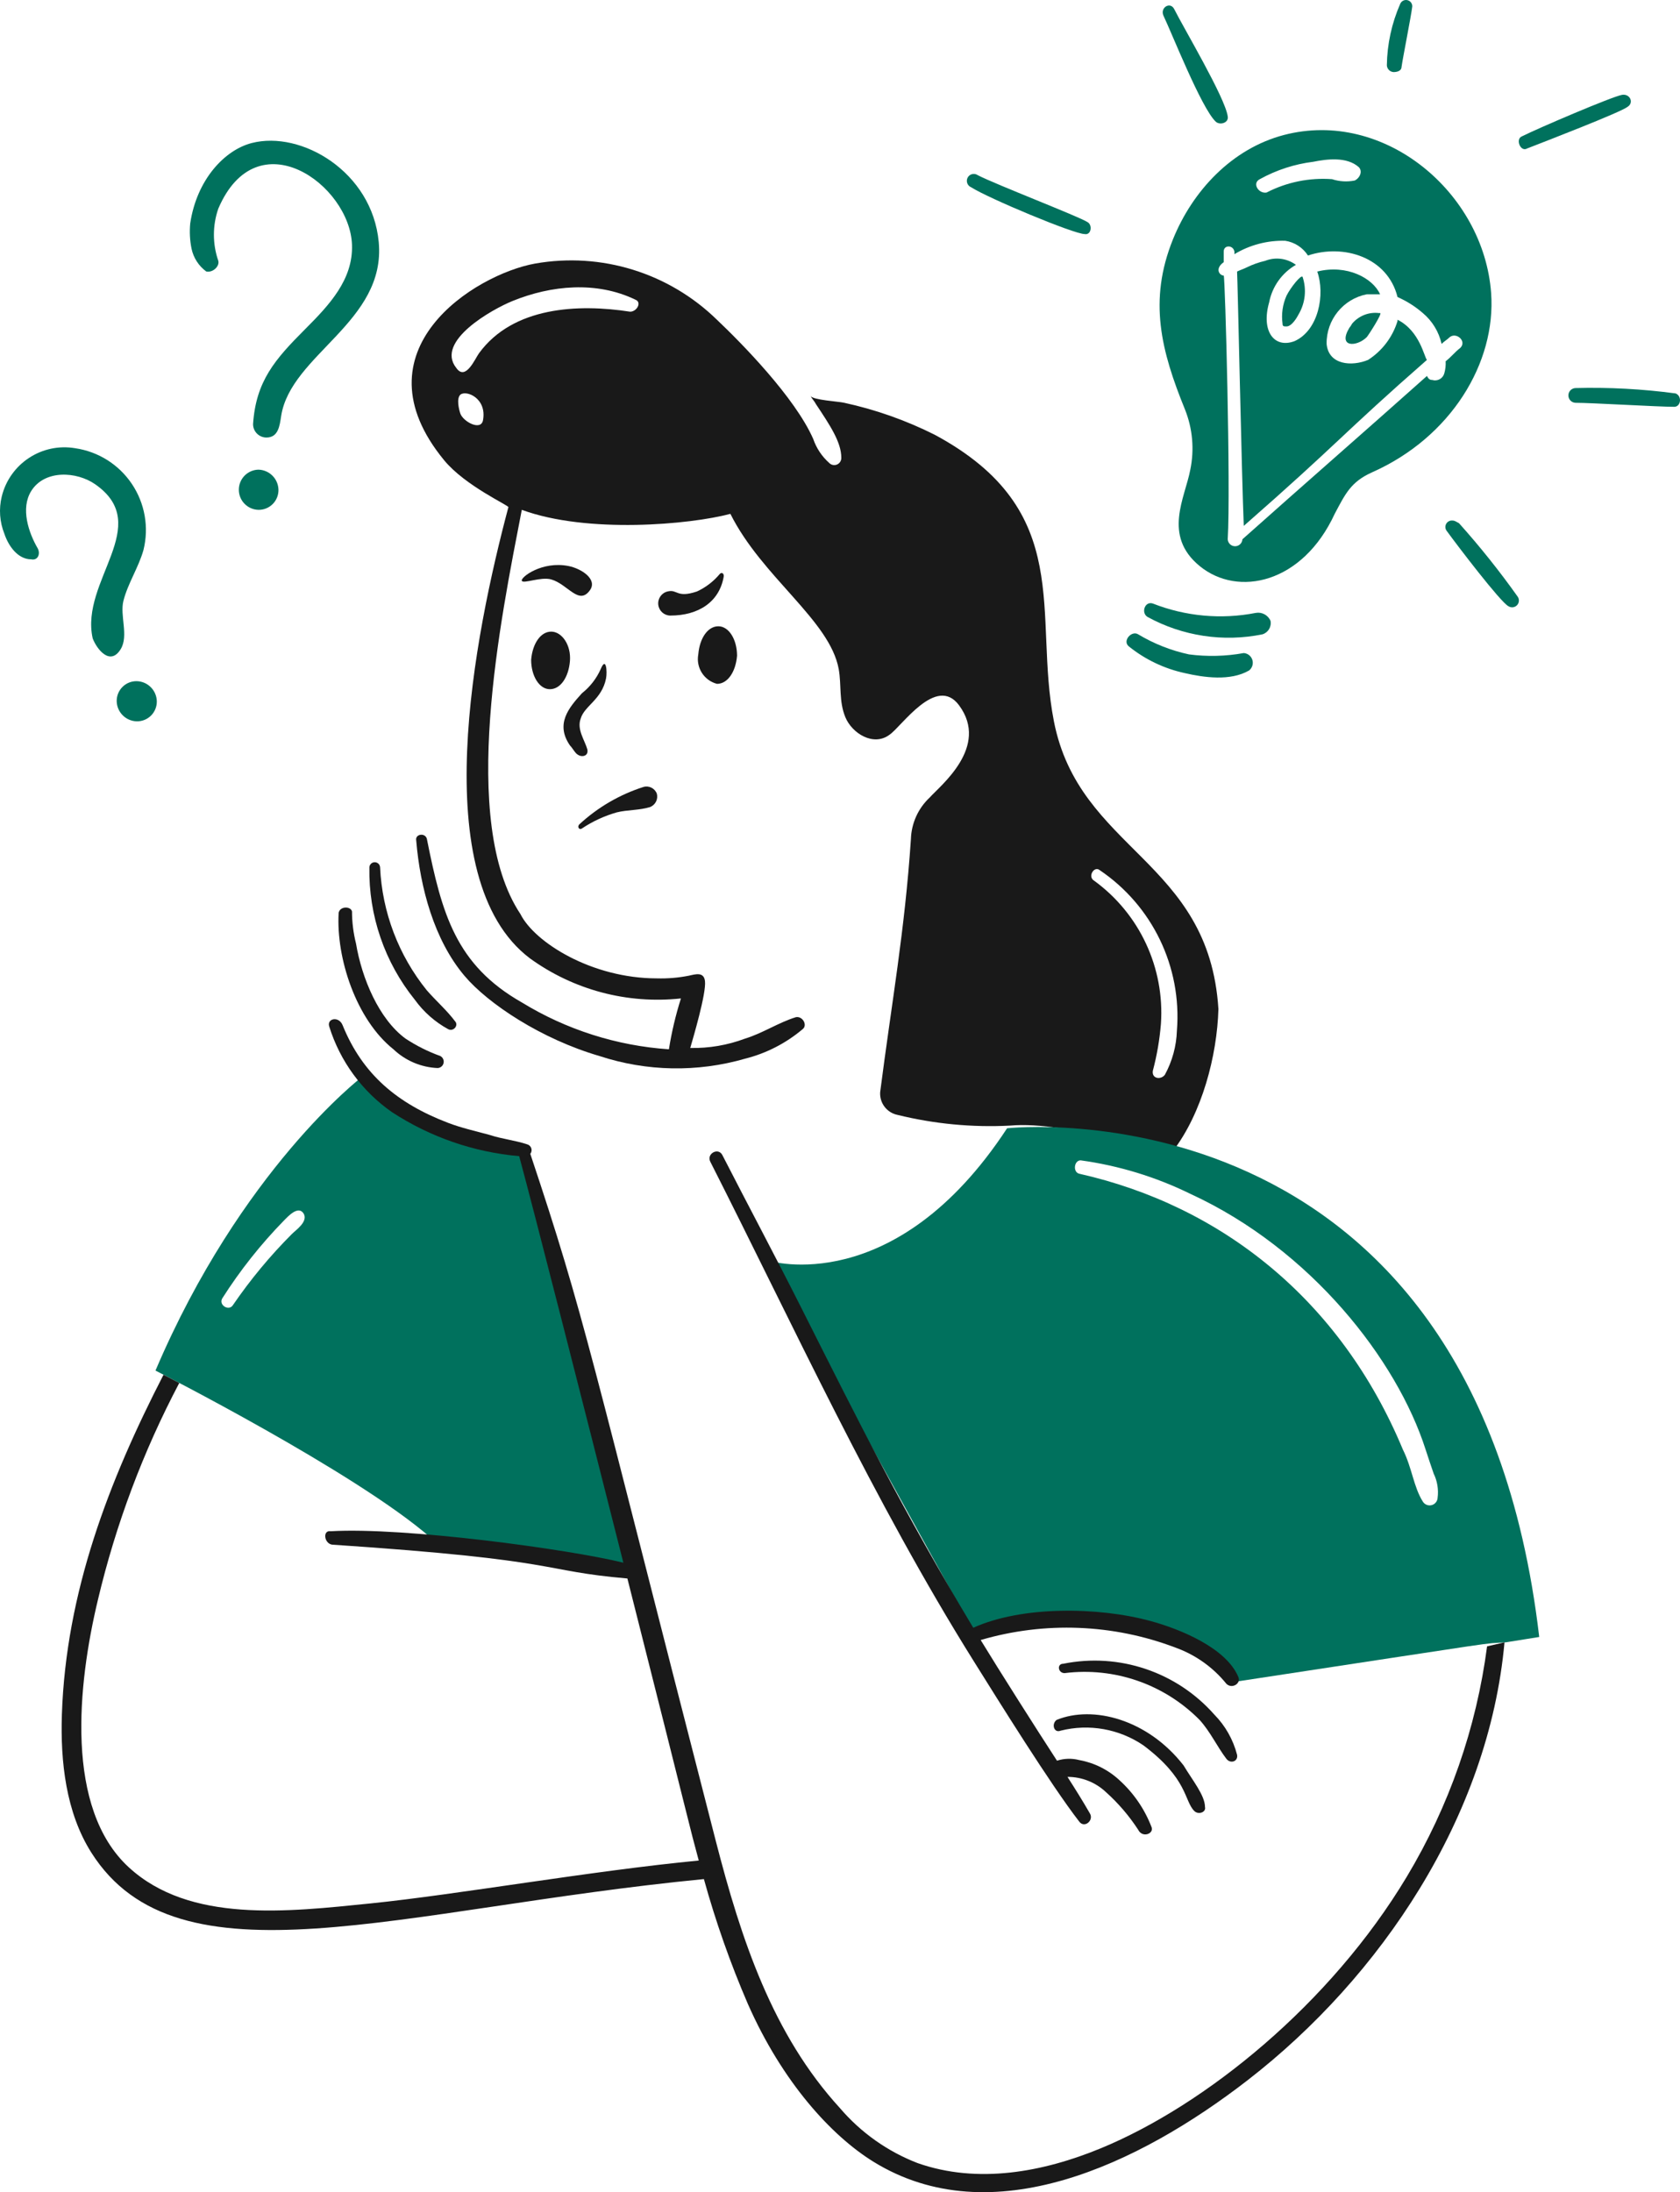
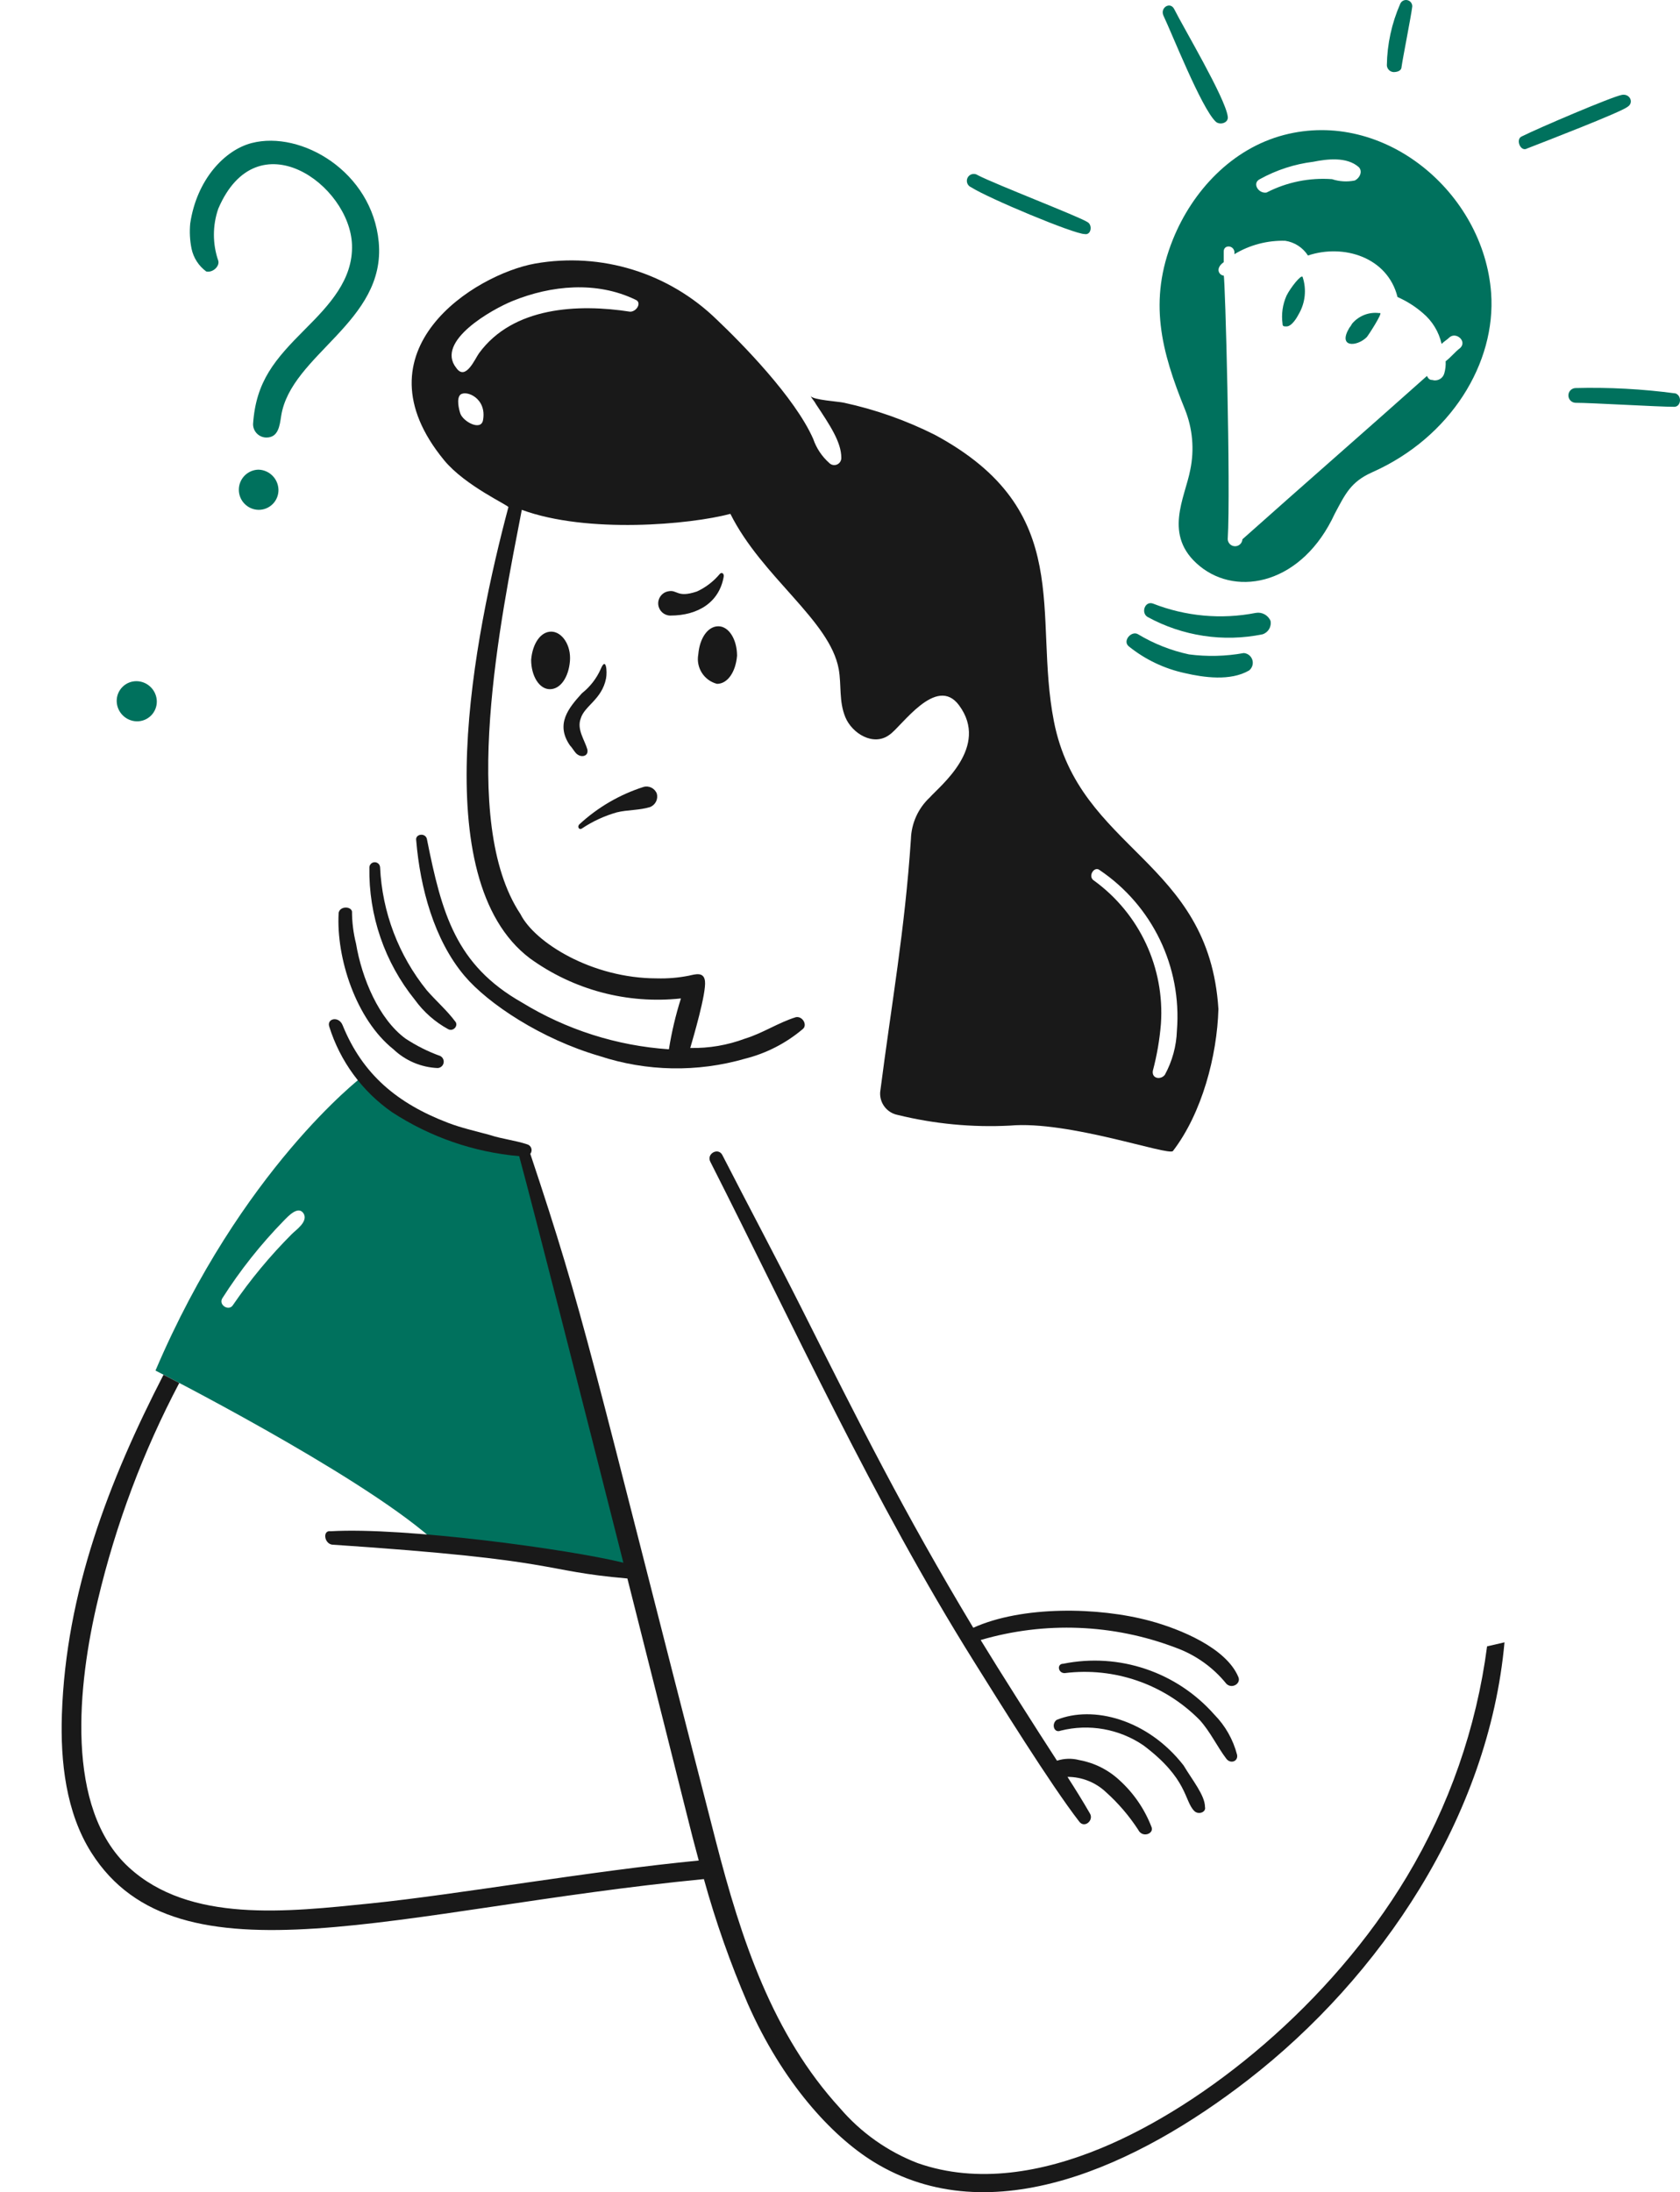
<svg xmlns="http://www.w3.org/2000/svg" width="266px" height="347px" viewBox="0 0 266 347" version="1.1">
  <path d="M203.703,51.67 C204.55,51.67 205.396,50.187 205.608,49.763 C206.671,47.97 206.903,45.804 206.243,43.827 C206.031,43.403 204.338,45.522 203.703,46.793 C203.081,48.188 202.861,49.729 203.068,51.242 C203.066,51.67 203.28,51.67 203.703,51.67 Z" id="Path" fill="#00715D" />
  <path d="M213.65,51.882 C211.748,55.056 214.845,54.923 216.401,53.365 C216.613,53.153 218.941,49.551 218.518,49.551 L218.306,49.551 C216.7,49.367 215.109,50.004 214.073,51.246 C213.959,51.475 213.817,51.688 213.65,51.882 L213.65,51.882 Z" id="Path" fill="#00715D" />
  <path d="M236.094,46.373 C234.93,30.482 219.179,17.209 203.283,21.369 C195.037,23.528 188.804,30.235 185.713,37.898 C181.797,47.602 183.852,55.551 187.618,64.808 C188.831,67.834 189.125,71.15 188.465,74.342 C187.629,78.81 184.058,84.77 189.946,89.599 C196.005,94.568 206.239,92.368 211.327,81.336 C213.02,78.158 213.881,76.268 217.253,74.761 C229.724,69.226 236.9,57.431 236.094,46.373 Z M199.473,28.361 C202.094,26.91 204.968,25.975 207.94,25.607 C210.057,25.183 213.232,24.759 215.137,26.454 C215.772,27.09 215.348,28.15 214.502,28.573 C213.304,28.815 212.064,28.742 210.903,28.361 C207.317,28.097 203.728,28.831 200.532,30.48 C199.258,30.692 198.2,28.997 199.47,28.361 L199.473,28.361 Z M231.224,55.06 C230.377,55.695 229.742,56.545 228.895,57.18 C228.93,57.823 228.858,58.468 228.684,59.087 C228.578,59.485 228.315,59.822 227.956,60.022 C227.597,60.222 227.172,60.267 226.779,60.147 C226.355,60.147 226.144,59.935 225.932,59.511 C216.193,68.198 206.457,76.68 196.718,85.362 C196.683,85.98 196.172,86.464 195.554,86.464 C194.935,86.464 194.424,85.98 194.39,85.362 C194.877,77.336 193.979,43.618 193.755,43.618 C193.12,43.618 192.273,42.559 193.755,41.5 L193.755,39.808 C193.755,38.749 195.236,38.749 195.448,39.808 L195.448,40.232 C197.873,38.771 200.664,38.036 203.493,38.113 C204.972,38.336 206.283,39.185 207.092,40.444 C212.739,38.559 219.699,40.705 221.275,47.019 C222.734,47.658 224.088,48.516 225.29,49.562 C226.783,50.818 227.824,52.53 228.253,54.435 C228.676,54.011 229.1,53.799 229.53,53.376 C230.587,52.517 232.28,54 231.222,55.06 L231.224,55.06 Z" id="Shape" fill="#00715D" />
-   <path d="M221.273,50.61 L221.273,50.822 C220.496,53.358 218.845,55.536 216.615,56.969 C214.075,58.028 210.347,57.809 210.046,54.424 C209.999,50.621 212.668,47.325 216.396,46.585 L218.514,46.585 C217.376,44.028 213.263,41.806 208.564,42.983 C209.841,46.585 208.776,52.298 204.966,54 C201.732,55.215 199.647,52.4 200.951,47.856 C201.435,45.357 202.98,43.192 205.185,41.923 C203.781,40.883 201.94,40.643 200.316,41.288 C199.291,41.524 198.296,41.88 197.353,42.347 C196.93,42.559 196.293,42.771 195.869,42.983 C195.955,43.996 196.608,75.563 196.93,83.243 C212.192,69.873 212.416,68.804 225.93,56.969 C225.498,56.536 224.815,52.382 221.273,50.61 Z" id="Path" fill="#00715D" />
  <path d="M87.063,109.094 C88.758,109.094 90.028,107.187 90.24,104.645 C90.451,102.102 88.962,99.981 87.274,99.981 C85.587,99.981 84.311,101.89 84.099,104.433 C84.094,106.975 85.371,109.094 87.063,109.094 Z" id="Path" fill="#191919" />
  <path d="M113.525,108.247 C115.218,108.247 116.488,106.34 116.7,103.797 C116.7,101.255 115.423,99.134 113.737,99.134 C112.051,99.134 110.771,101.043 110.562,103.585 C110.174,105.677 111.468,107.713 113.525,108.247 Z" id="Path" fill="#191919" />
-   <path d="M87.274,91.718 C89.917,92.469 91.654,95.908 93.415,93.413 C94.626,91.7 92.086,90.012 90.028,89.599 C85.82,88.757 82.395,91.391 82.618,91.93 C82.84,92.469 85.619,91.249 87.274,91.718 Z" id="Path" fill="#191919" />
  <path d="M114.583,91.294 C114.676,90.757 114.244,90.509 113.948,90.871 C112.967,92.044 111.738,92.985 110.35,93.625 C107.084,94.721 107.301,93.223 105.691,93.625 C104.747,93.855 104.119,94.751 104.226,95.719 C104.334,96.686 105.143,97.423 106.115,97.439 C110.631,97.439 113.894,95.258 114.583,91.294 Z" id="Path" fill="#191919" />
  <path d="M92.145,131.135 C93.836,130.007 95.693,129.149 97.648,128.592 C99.341,128.168 101.214,128.282 102.94,127.745 C103.777,127.408 104.232,126.499 103.998,125.626 C103.676,124.775 102.755,124.314 101.881,124.567 C98.102,125.774 94.633,127.798 91.721,130.495 C91.347,130.872 91.707,131.447 92.145,131.135 Z" id="Path" fill="#191919" />
  <path d="M90.24,117.993 C90.663,118.417 91.086,119.271 91.517,119.476 C92.152,119.9 93.21,119.688 92.999,118.629 C92.575,117.145 91.305,115.45 91.94,113.755 C92.519,111.728 95.296,110.732 95.955,107.399 C96.166,106.34 95.98,103.806 95.108,105.916 C94.443,107.408 93.426,108.717 92.145,109.73 C90.028,112.06 87.909,114.603 90.24,117.993 Z" id="Path" fill="#191919" />
  <path d="M198.835,97.015 C193.371,98.084 187.716,97.569 182.534,95.532 C181.257,95.108 180.633,97.01 181.688,97.651 C187.24,100.695 193.69,101.671 199.893,100.407 C200.794,100.126 201.342,99.215 201.17,98.286 C200.783,97.37 199.814,96.843 198.835,97.015 L198.835,97.015 Z" id="Path" fill="#00715D" />
  <path d="M196.928,103.372 C194.063,103.891 191.136,103.962 188.249,103.583 C185.412,102.973 182.695,101.899 180.206,100.405 C179.155,99.755 177.673,101.454 178.724,102.312 C181.317,104.4 184.361,105.851 187.614,106.55 C190.567,107.235 194.829,107.852 197.774,106.126 C198.273,105.73 198.478,105.068 198.291,104.459 C198.103,103.85 197.563,103.419 196.928,103.372 L196.928,103.372 Z" id="Path" fill="#00715D" />
  <path d="M166.869,114.179 C163.537,97.178 170.433,80.909 148.029,68.834 C143.464,66.538 138.628,64.829 133.635,63.749 C132.785,63.548 128.765,63.325 128.344,62.689 C128.555,63.113 128.979,63.537 129.19,63.968 C131.451,67.361 133.205,70.008 133.205,72.443 C133.228,72.905 132.965,73.334 132.543,73.522 C132.121,73.709 131.626,73.618 131.3,73.29 C130.138,72.259 129.263,70.946 128.758,69.477 C125.858,62.879 117.326,54.221 113.518,50.618 C105.91,43.187 95.195,39.875 84.727,41.719 C75.204,43.425 55.968,55.429 70.334,72.867 C73.678,76.929 80.705,80.072 80.494,80.284 C75.133,100.425 67.306,139.135 83.888,151.685 C90.801,156.699 99.328,158.964 107.815,158.041 C106.981,160.674 106.344,163.365 105.91,166.093 C97.665,165.537 89.676,162.993 82.625,158.677 C72.186,152.743 69.96,144.662 67.597,132.826 C67.385,131.767 65.69,131.979 65.901,133.038 C66.525,140.527 68.735,148.757 73.523,154.439 C77.295,158.914 85.749,164.485 94.904,167.154 C102.377,169.614 110.418,169.762 117.977,167.578 C121.323,166.736 124.433,165.142 127.072,162.916 C127.918,162.281 127.072,160.798 126.013,161.01 C123.262,161.857 120.722,163.567 117.97,164.4 C115.197,165.442 112.251,165.945 109.29,165.883 C109.715,164.4 111.861,157.192 111.62,155.289 C111.438,153.802 110.133,154.204 109.078,154.441 C107.406,154.772 105.702,154.914 103.998,154.865 C93.707,154.865 84.656,149.183 82.406,144.695 C72.644,130.037 79.289,97.919 82.618,80.702 C92.991,84.516 109.29,83.033 115.645,81.338 C120.651,91.36 131.407,98.201 132.798,105.918 C133.252,108.455 132.798,111.003 133.856,113.545 C134.914,116.088 138.301,118.207 140.841,116.3 C142.746,115.021 148.246,106.769 151.848,111.638 C156.711,118.214 148.885,124.353 147.191,126.251 C145.368,127.96 144.301,130.327 144.228,132.826 C143.243,147.438 141.212,158.458 139.359,172.875 C139.244,174.596 140.421,176.137 142.111,176.477 C147.924,177.907 153.915,178.478 159.893,178.172 C169.199,177.337 185.074,183.037 185.719,182.19 C190.308,176.204 192.704,167.147 192.915,159.724 C191.428,136.066 170.885,134.671 166.869,114.179 Z M76.479,66.507 C76.156,68.288 73.304,66.719 72.881,65.447 C72.669,64.812 72.246,63.117 72.881,62.481 C73.801,61.686 77.111,63.022 76.479,66.503 L76.479,66.507 Z M99.765,49.337 C91.51,48.059 81.222,48.552 75.844,55.913 C75.218,56.768 73.728,60.362 72.246,58.243 C68.859,54.004 77.968,48.939 81.136,47.65 C87.291,45.144 94.473,44.471 100.611,47.438 C101.67,47.856 100.823,49.339 99.765,49.339 L99.765,49.337 Z M186.344,163.13 C186.265,165.578 185.612,167.974 184.439,170.124 C183.804,170.971 182.323,170.76 182.534,169.488 C183.18,167.059 183.607,164.576 183.812,162.071 C184.424,153.192 180.425,144.624 173.228,139.398 C172.17,138.762 173.228,137.067 174.075,137.703 C182.455,143.334 187.147,153.055 186.344,163.126 L186.344,163.13 Z" id="Shape" fill="#191919" />
  <path d="M153.746,29.633 C156.466,31.379 170.044,37.05 171.737,37.05 C172.796,37.262 173.015,35.567 172.161,35.143 C170.883,34.296 157.578,29.167 154.804,27.726 C154.461,27.489 154.014,27.467 153.649,27.67 C153.285,27.872 153.068,28.264 153.088,28.681 C153.108,29.098 153.363,29.467 153.746,29.633 L153.746,29.633 Z" id="Path" fill="#00715D" />
  <path d="M67.589,156.77 C63.106,151.229 60.509,144.398 60.179,137.276 C60.15,136.829 59.779,136.482 59.332,136.482 C58.885,136.482 58.515,136.829 58.486,137.276 C58.35,144.897 60.897,152.323 65.682,158.253 C67.076,160.183 68.884,161.776 70.974,162.915 C71.821,163.338 72.668,162.279 72.033,161.636 C70.773,159.948 69.071,158.465 67.589,156.77 Z" id="Path" fill="#191919" />
  <path d="M192.483,19.251 C193.132,19.87 194.599,19.463 194.388,18.403 C193.964,15.437 187.403,4.417 185.921,1.451 C185.286,0.173 183.613,1.23 184.228,2.51 C185.54,5.245 190.206,17.077 192.483,19.251 Z" id="Path" fill="#00715D" />
-   <path d="M231.01,82.819 C230.587,82.608 230.375,82.396 229.952,82.396 C229.537,82.363 229.145,82.586 228.959,82.958 C228.773,83.33 228.831,83.778 229.105,84.091 C230.621,86.184 237.572,95.32 238.842,95.963 C239.266,96.234 239.822,96.174 240.178,95.817 C240.534,95.461 240.594,94.905 240.324,94.48 C237.443,90.419 234.333,86.526 231.01,82.819 Z" id="Path" fill="#00715D" />
  <path d="M265.304,62.275 C260.043,61.57 254.735,61.287 249.429,61.427 C248.811,61.462 248.328,61.973 248.328,62.592 C248.328,63.212 248.811,63.723 249.429,63.758 C251.969,63.758 262.552,64.393 265.094,64.393 C266.151,64.384 266.362,62.689 265.304,62.275 Z" id="Path" fill="#00715D" />
  <path d="M257.682,16.92 C258.74,16.284 258.109,14.816 256.835,15.013 C255.356,15.241 243.5,20.31 240.96,21.589 C239.902,22.012 240.749,24.131 241.807,23.496 C244.559,22.429 256.624,17.768 257.682,16.92 Z" id="Path" fill="#00715D" />
  <path d="M220.638,11.409 C221.273,11.409 221.916,11.197 221.916,10.562 C222.127,9.079 223.397,2.722 223.609,1.027 C223.625,0.549 223.299,0.128 222.832,0.024 C222.366,-0.08 221.892,0.164 221.704,0.604 C220.354,3.678 219.633,6.992 219.585,10.35 C219.622,10.917 220.072,11.369 220.638,11.409 L220.638,11.409 Z" id="Path" fill="#00715D" />
  <path d="M57.216,170.544 C57.216,170.544 38.164,185.156 24.617,216.949 C24.617,216.949 56.367,233.053 68.228,243.434 C68.228,243.434 95.535,247.035 101.673,248.942 C96.382,229.872 83.256,181.984 83.256,181.984 C83.256,181.984 66.317,180.714 57.216,170.544 Z M46.209,195.335 C42.766,198.784 39.648,202.543 36.894,206.565 C36.259,207.624 34.551,206.565 35.2,205.506 C38.014,201.084 41.278,196.966 44.939,193.217 C45.574,192.581 47.267,190.674 48.114,192.157 C48.749,193.429 46.844,194.698 46.209,195.335 L46.209,195.335 Z" id="Shape" fill="#00715D" />
  <path d="M53.621,144.481 C53.198,151.665 56.393,161.393 62.299,166.095 C64.194,167.895 66.676,168.949 69.286,169.061 C69.744,169.043 70.133,168.718 70.232,168.271 C70.331,167.823 70.117,167.364 69.71,167.154 C67.772,166.457 65.924,165.531 64.204,164.398 C60.008,161.322 57.289,154.88 56.369,149.354 C55.95,147.692 55.736,145.984 55.734,144.269 C55.522,143.42 53.829,143.42 53.621,144.481 Z" id="Path" fill="#191919" />
-   <path d="M238.418,259.964 L243.71,259.116 C233.338,170.332 159.455,178.595 159.455,178.595 C141.673,205.717 121.775,199.573 121.775,199.573 L154.375,258.692 C154.375,258.692 172.418,253.697 183.799,258.48 C188.091,260.082 191.887,262.785 194.806,266.32 C241.154,259.277 233.959,260.27 238.418,259.964 Z M227.623,237.074 C227.6,237.625 227.223,238.098 226.691,238.243 C226.159,238.389 225.595,238.173 225.295,237.709 C223.808,235.357 223.593,232.396 222.12,229.444 C212.266,205.761 193.401,190.86 170.891,185.79 C169.838,185.554 170.044,183.671 171.102,183.671 C177.134,184.5 182.994,186.288 188.461,188.968 C207.568,197.747 221.18,215.27 225.718,229.439 C226.127,230.717 226.565,231.983 226.996,233.254 C227.573,234.439 227.791,235.766 227.623,237.074 Z" id="Shape" fill="#00715D" />
-   <path d="M5.996,86.845 C4.514,84.303 3.233,80.481 4.937,77.734 C7.041,74.335 12.114,74.584 15.097,76.673 C24.385,83.181 12.649,91.917 14.674,101.043 C15.309,102.738 17.442,105.501 19.119,102.738 C20.396,100.624 18.955,97.452 19.542,95.108 C20.232,92.368 21.936,89.83 22.717,87.057 C23.607,83.472 22.942,79.677 20.886,76.61 C18.829,73.542 15.574,71.487 11.922,70.952 C6.643,70.048 1.563,73.377 0.279,78.582 C-0.205,80.555 -0.057,82.63 0.702,84.514 C1.339,86.421 2.821,88.533 4.937,88.533 C5.996,88.759 6.412,87.693 5.996,86.845 Z" id="Path" fill="#00715D" />
  <path d="M21.652,114.179 C22.499,114.195 23.316,113.865 23.915,113.266 C24.514,112.667 24.844,111.849 24.829,111.001 C24.786,109.263 23.388,107.864 21.652,107.823 C20.805,107.807 19.988,108.136 19.389,108.736 C18.79,109.335 18.461,110.153 18.477,111.001 C18.519,112.738 19.916,114.137 21.652,114.179 L21.652,114.179 Z" id="Path" fill="#00715D" />
  <path d="M34.565,41.288 C33.637,38.611 33.637,35.699 34.565,33.023 C40.717,18.657 55.398,29.231 55.732,38.745 C55.927,44.254 52.134,48.28 48.324,52.093 C43.532,56.89 40.521,60.324 40.067,67.139 C40.069,68.308 41.015,69.255 42.184,69.257 C44.089,69.257 44.284,67.349 44.514,65.867 C46.023,56.105 61.139,50.967 59.966,38.321 C58.933,27.18 47.696,20.613 39.855,22.641 C35.585,23.737 31.159,28.403 30.119,35.355 C29.988,36.698 30.06,38.052 30.33,39.374 C30.636,40.82 31.466,42.103 32.659,42.975 C33.719,43.195 34.792,42.132 34.565,41.288 Z" id="Path" fill="#00715D" />
  <path d="M40.915,80.701 C41.762,80.716 42.579,80.386 43.178,79.786 C43.777,79.186 44.106,78.369 44.09,77.521 C44.048,75.783 42.651,74.385 40.915,74.342 C39.191,74.384 37.815,75.795 37.815,77.522 C37.815,79.248 39.191,80.659 40.915,80.701 L40.915,80.701 Z" id="Path" fill="#00715D" />
  <path d="M167.927,273.948 C172.435,272.814 177.211,273.663 181.053,276.28 C188.103,281.577 187.478,285.047 189.096,286.662 C189.731,287.298 191.001,286.874 190.789,286.026 C190.789,284.2 188.808,281.803 187.403,279.451 C181.721,272.145 173.053,269.887 167.292,272.245 C166.446,272.888 166.869,274.371 167.927,273.948 Z" id="Path" fill="#191919" />
  <path d="M168.562,264.837 C176.453,263.849 184.354,266.59 189.943,272.253 C191.656,274.143 192.711,276.477 194.176,278.399 C194.818,279.241 196.072,278.824 195.869,277.763 C195.25,275.364 194.009,273.17 192.271,271.405 C186.303,264.643 177.188,261.575 168.351,263.354 C167.302,263.354 167.504,264.837 168.562,264.837 Z" id="Path" fill="#191919" />
  <path d="M196.081,265.472 C194.172,260.857 186.888,257.869 182.111,256.574 C173.887,254.343 161.811,254.166 154.101,257.659 C142.914,239.028 136.219,225.583 126.86,206.989 C122.811,198.952 118.521,190.93 114.372,182.833 C113.722,181.569 111.817,182.625 112.467,183.892 C125.659,209.904 138.268,237.512 154.167,262.93 C158.109,269.23 166.313,282.443 170.891,288.357 C171.721,289.429 173.199,288.156 172.584,287.078 C171.438,285.082 170.236,283.162 169.015,281.261 C171.287,281.256 173.474,282.125 175.124,283.688 C177.07,285.435 178.779,287.43 180.206,289.621 C180.876,290.995 182.761,290.251 182.323,289.197 C181.233,286.361 179.492,283.821 177.241,281.782 C175.471,280.137 173.267,279.034 170.891,278.603 C169.728,278.298 168.502,278.331 167.356,278.698 C164.154,273.78 158.194,264.4 155.273,259.598 C165.416,256.624 176.252,257.047 186.133,260.804 C189.286,261.938 192.068,263.917 194.176,266.525 C195.023,267.379 196.517,266.526 196.081,265.472 Z" id="Path" fill="#191919" />
  <path d="M235.455,260.599 C233.766,273.491 229.443,285.897 222.755,297.044 C210.675,317.196 190.837,333.24 174.277,340.059 C165.154,343.818 154.815,345.748 145.277,342.391 C140.527,340.556 136.308,337.569 132.997,333.697 C122.327,322.042 117.361,307.05 113.312,291.322 C93.07,212.675 92.705,208.824 83.966,182.643 C84.163,182.391 84.221,182.057 84.12,181.754 C84.019,181.45 83.773,181.217 83.464,181.134 C81.559,180.499 79.45,180.287 77.538,179.651 C75.209,179.015 73.105,178.555 70.969,177.744 C62.907,174.665 57.407,170.073 54.245,162.275 C53.637,160.781 51.72,161.212 52.128,162.487 C53.844,167.99 57.345,172.763 62.077,176.049 C68.112,179.991 75.025,182.381 82.204,183.008 C84.43,191.202 92.156,221.517 98.699,247.359 C89.986,245.211 63.956,241.696 52.351,242.381 C51.074,242.17 51.293,244.288 52.563,244.5 C89.758,246.982 85.13,248.628 99.336,249.857 C109.72,290.883 109.06,288.715 110.636,294.503 C93.632,296.136 72.5,299.882 58.701,301.289 C45.45,302.637 30.027,304.445 20.382,295.566 C10.245,286.231 12.275,266.674 15.513,253.191 C18.342,241.266 22.667,229.748 28.385,218.911 C27.363,218.375 26.518,217.935 25.889,217.61 C17.251,234.383 10.437,252.047 9.798,271.414 C9.554,278.83 10.433,286.883 14.455,293.239 C28.221,314.995 63.159,302.135 111.45,297.44 C113.313,304.17 115.634,310.763 118.399,317.174 C123.873,329.595 131.655,338.079 138.297,342.179 C156.972,353.705 180.299,342.629 197.568,329.253 C218.571,312.986 235.705,287.608 238.212,259.964 L235.455,260.599 Z" id="Path" fill="#191919" />
</svg>